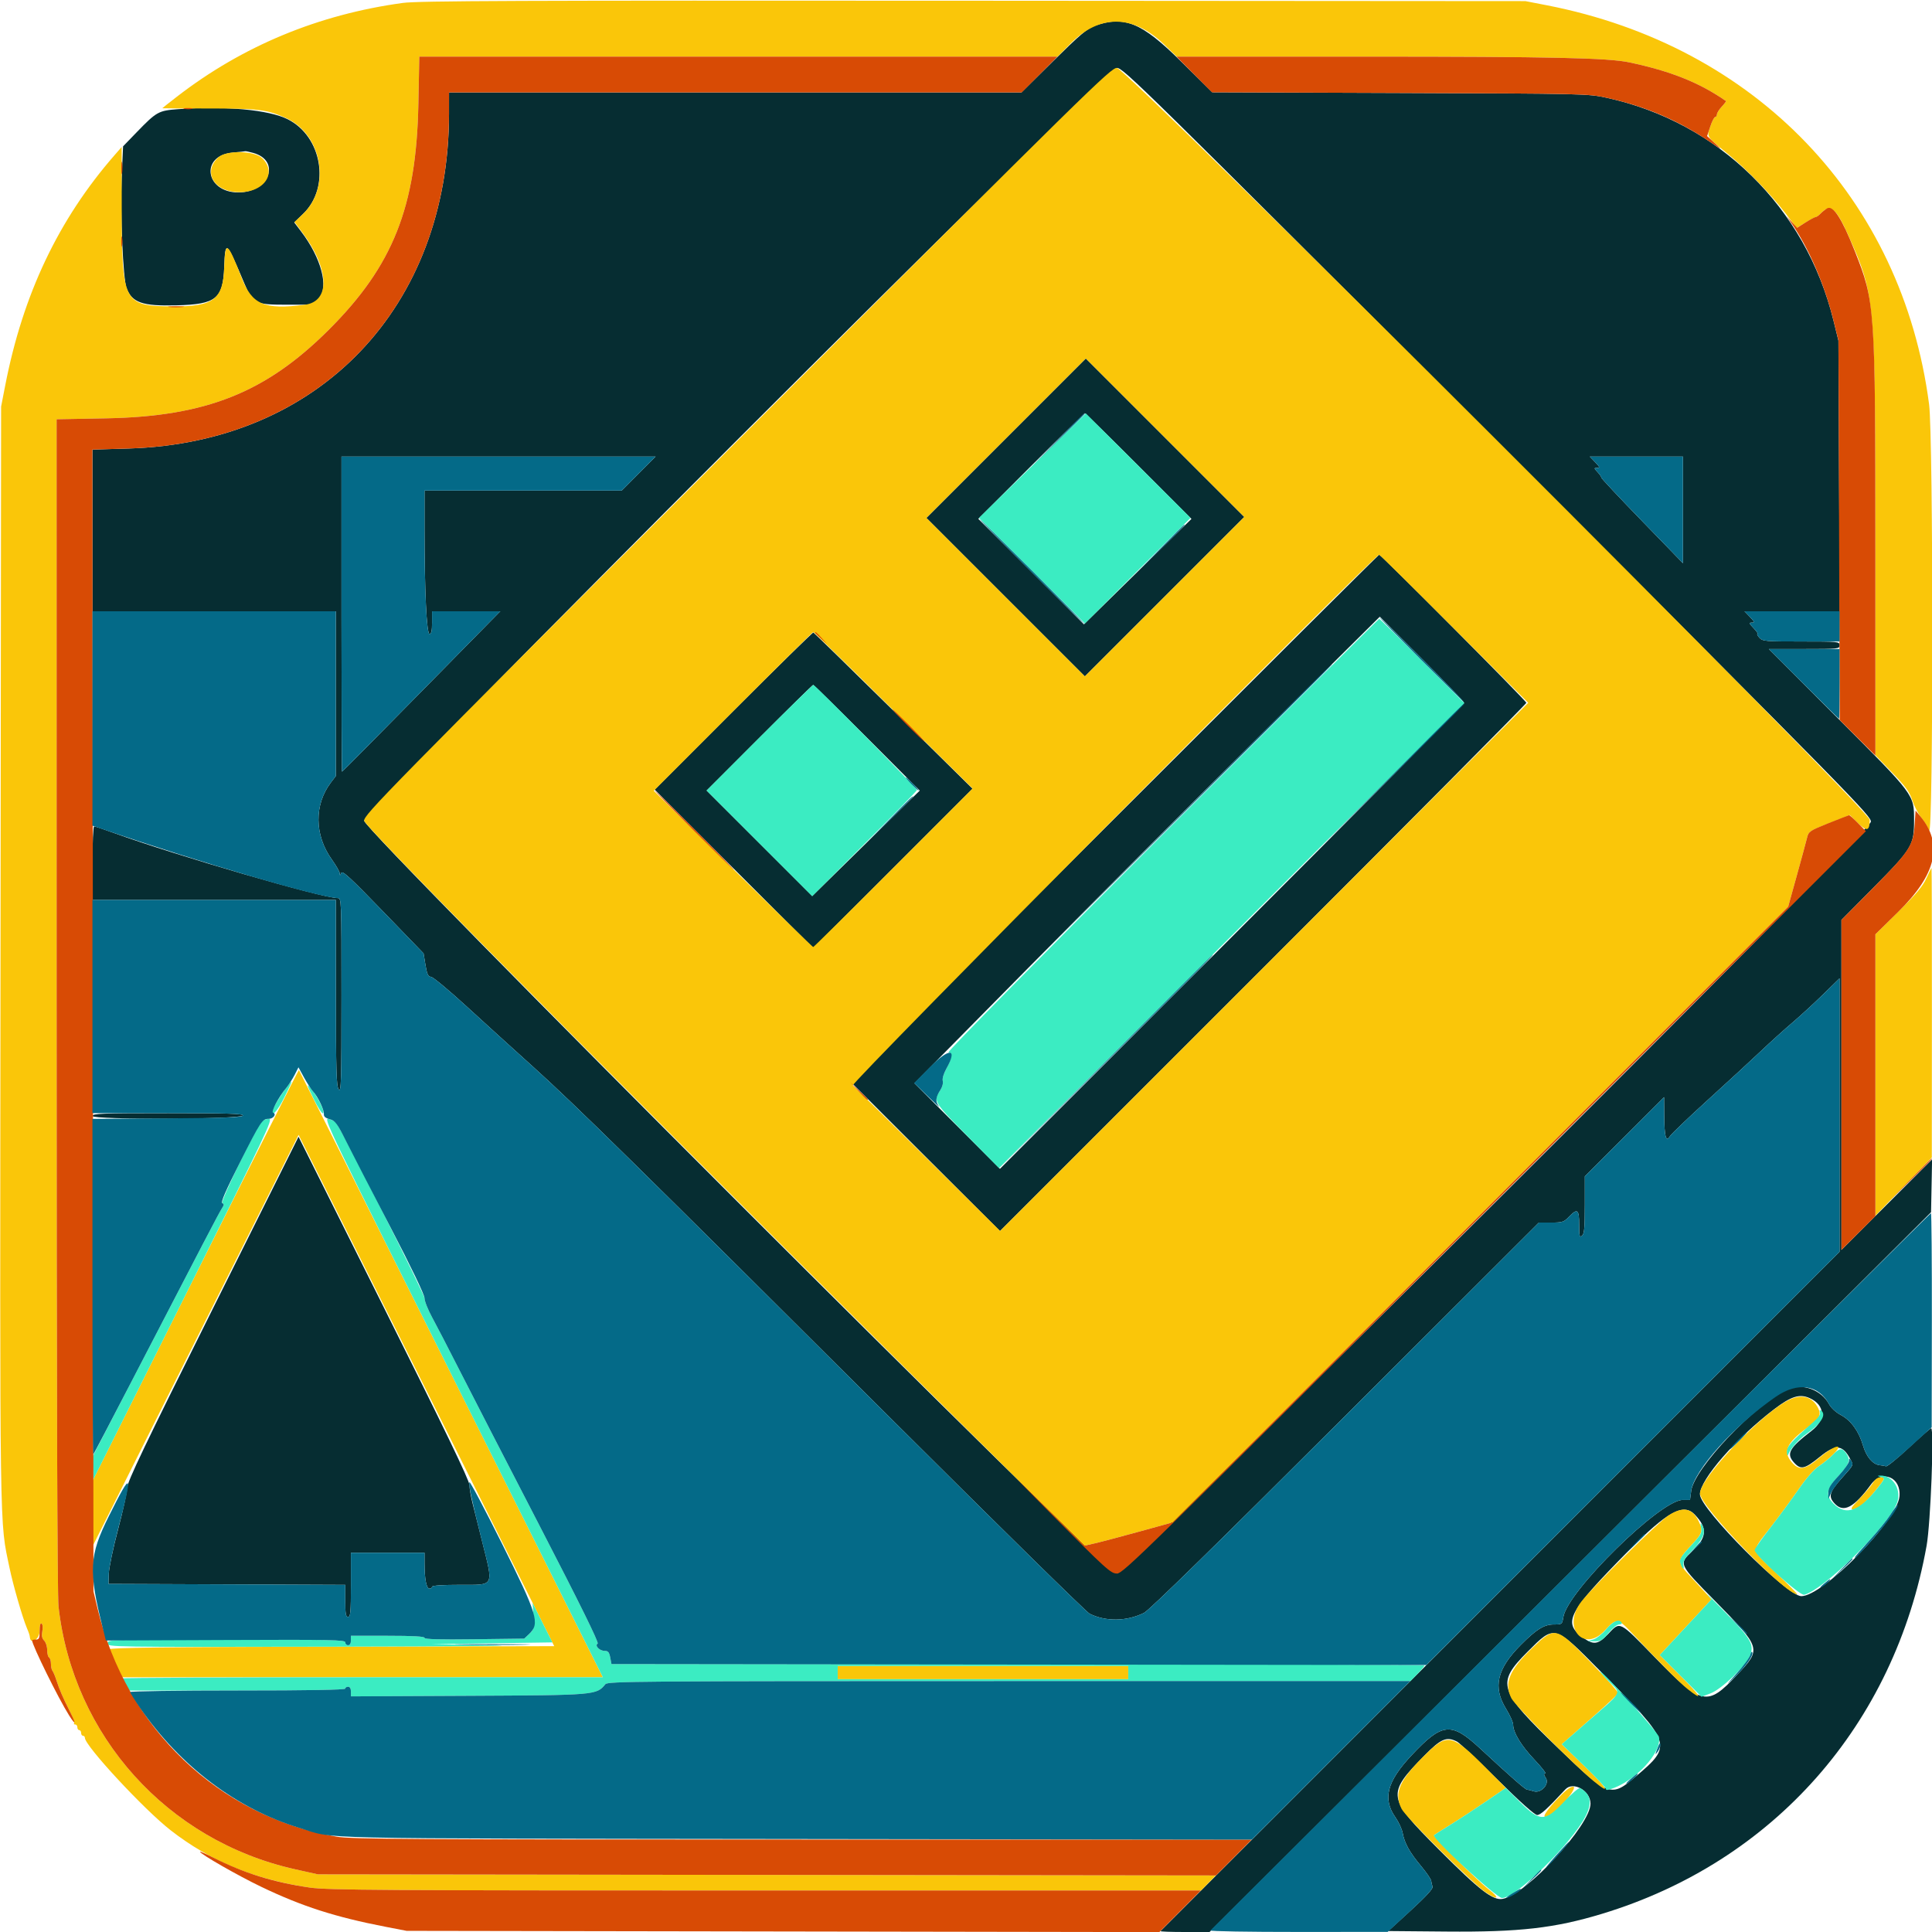
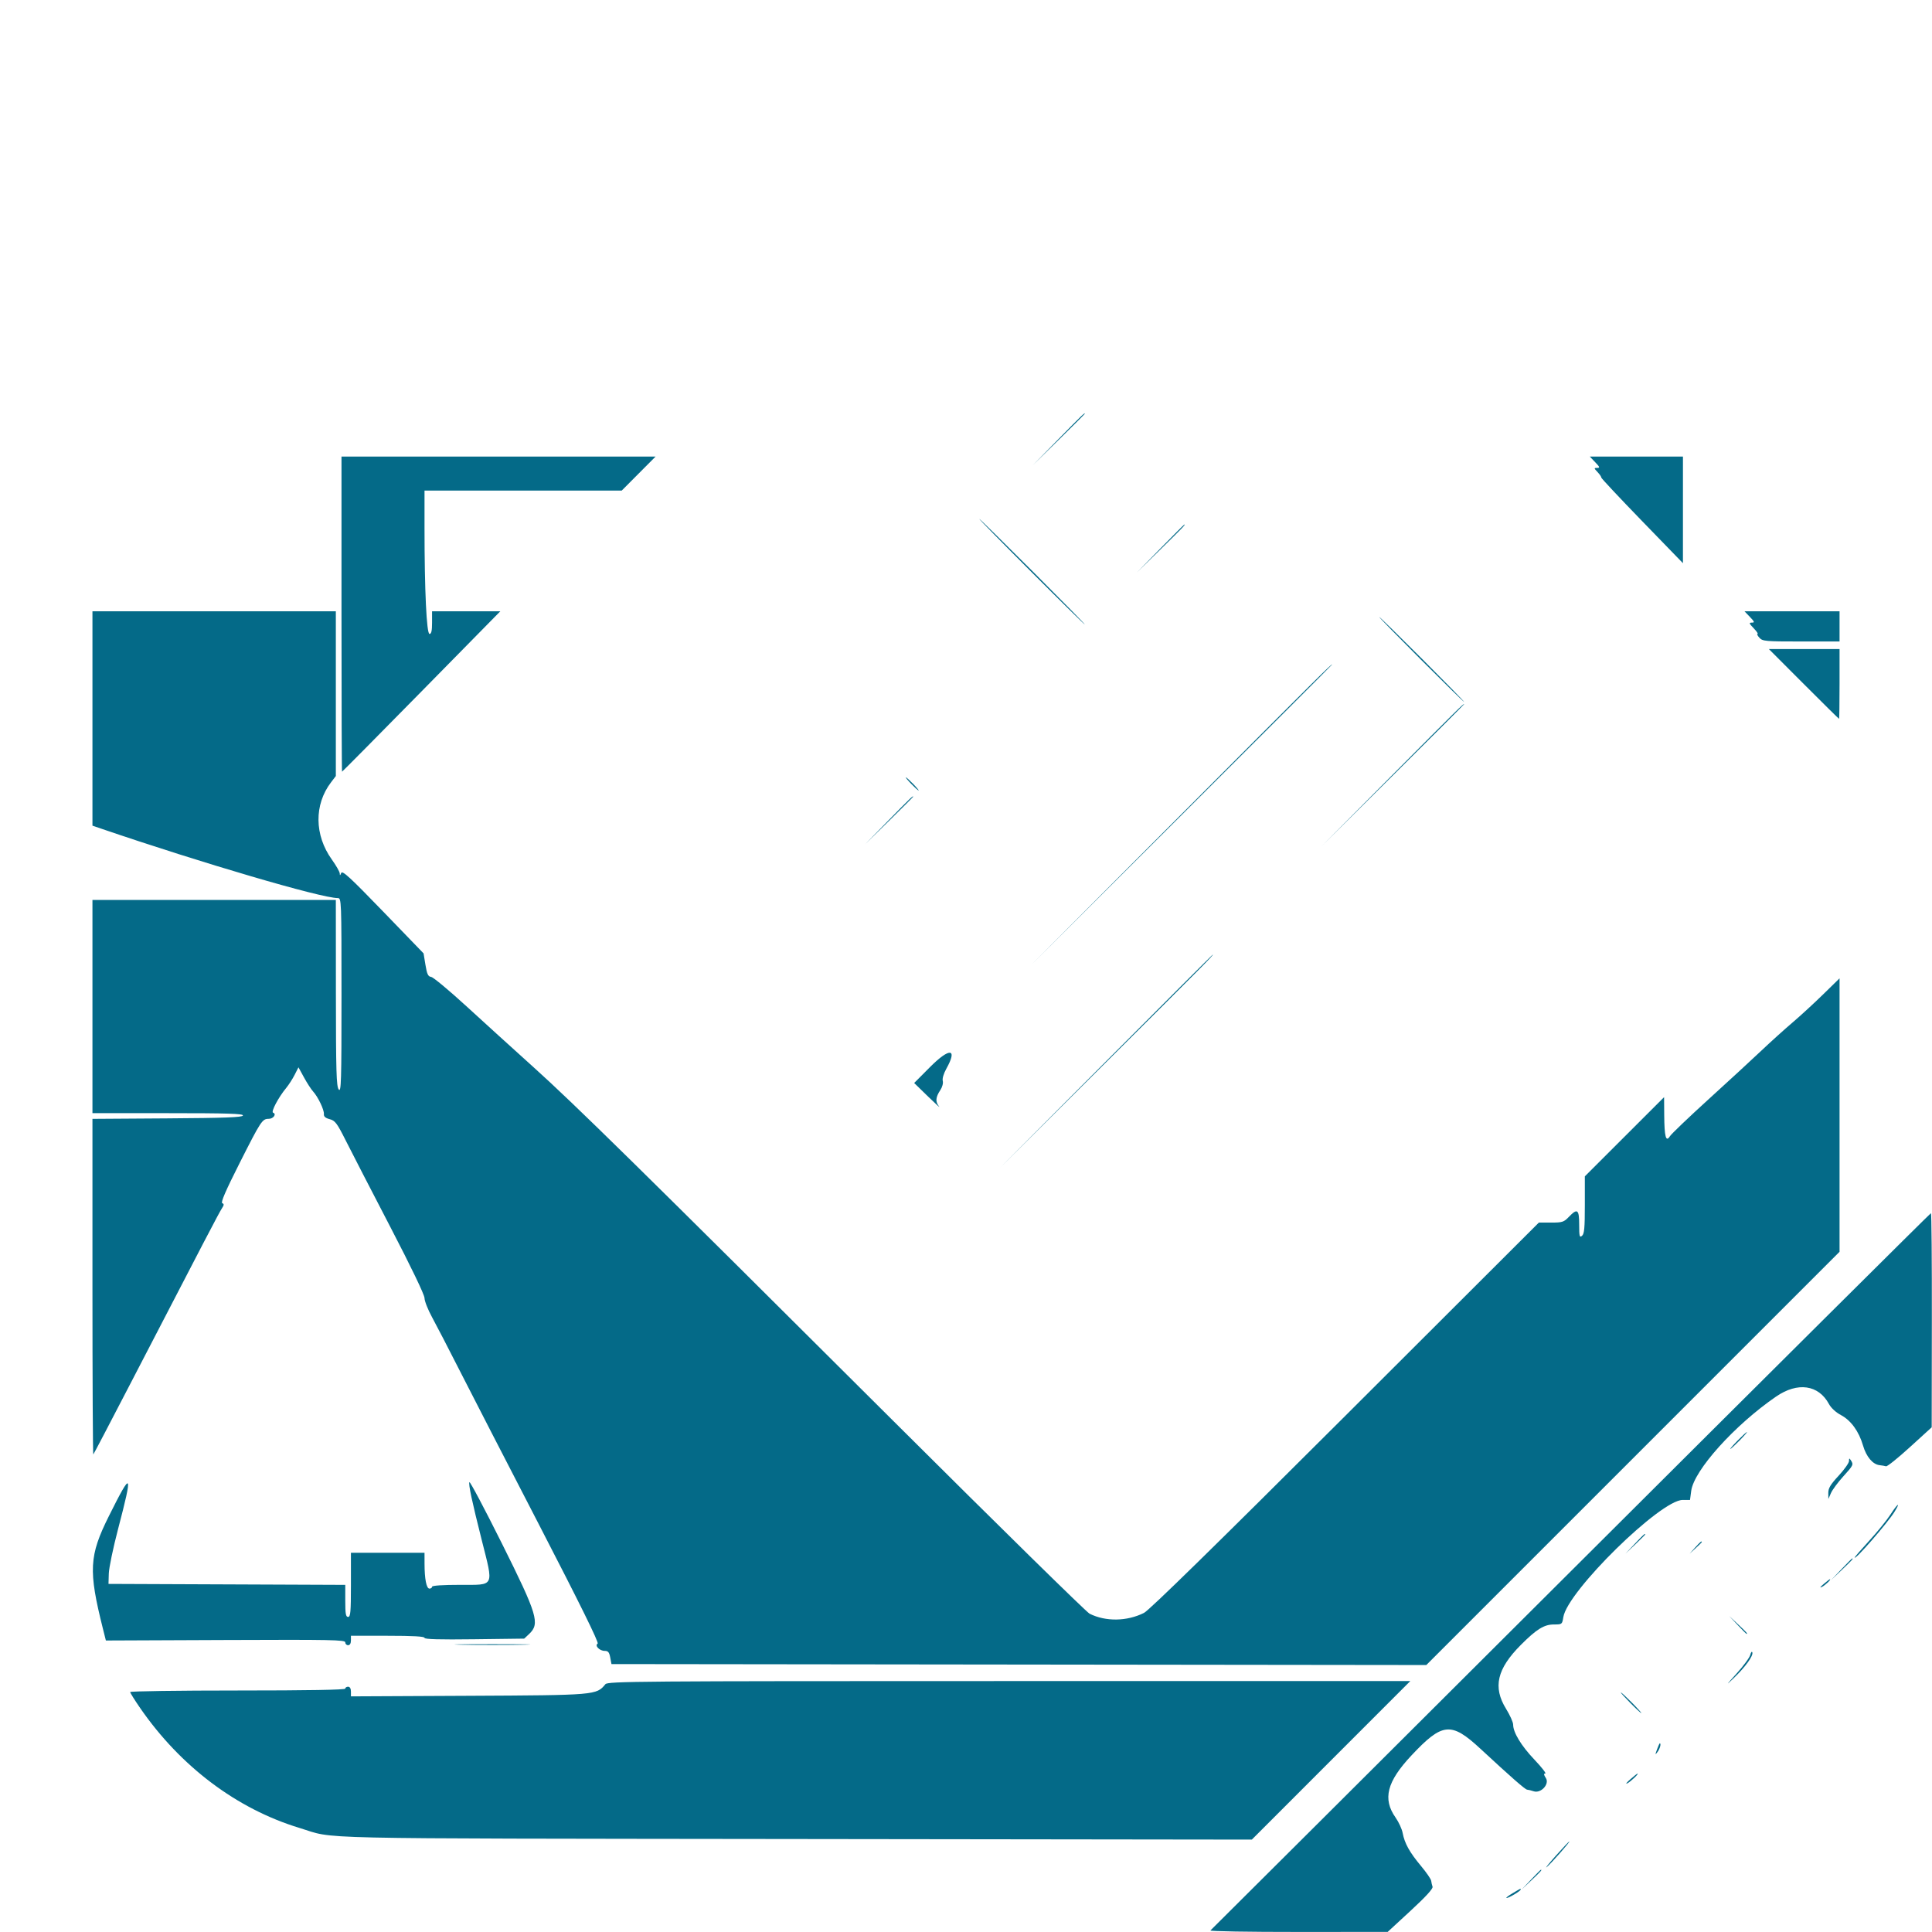
<svg xmlns="http://www.w3.org/2000/svg" id="svg" version="1.1" width="400" height="400" viewBox="0, 0, 400,400">
  <g id="svgg">
-     <path id="path0" d="M226.563 5.362 C 225.174 5.847,223.405 7.357,218.141 12.558 L 211.477 19.141 152.223 19.141 L 92.969 19.141 92.965 23.535 C 92.935 63.596,66.076 91.677,26.660 92.858 L 19.141 93.083 19.141 109.823 L 19.141 126.563 44.336 126.563 L 69.531 126.563 69.531 143.615 L 69.531 160.668 68.537 161.972 C 65.015 166.590,65.079 172.897,68.700 177.953 C 69.587 179.192,70.325 180.484,70.340 180.825 C 70.362 181.322,70.423 181.305,70.646 180.739 C 70.873 180.163,72.483 181.645,79.310 188.709 L 87.695 197.387 88.086 199.768 C 88.404 201.707,88.624 202.170,89.271 202.262 C 89.709 202.325,92.983 205.049,96.548 208.317 C 100.113 211.584,106.347 217.246,110.402 220.897 C 119.017 228.657,132.164 241.583,185.352 294.588 C 206.836 315.998,224.941 333.779,225.586 334.100 C 228.938 335.770,233.310 335.704,236.860 333.929 C 237.939 333.389,251.792 319.827,278.540 293.123 L 318.604 253.125 321.143 253.125 C 323.454 253.125,323.783 253.020,324.805 251.953 C 326.582 250.098,326.953 250.376,326.953 253.563 C 326.953 255.992,327.028 256.284,327.539 255.859 C 328.013 255.466,328.125 254.240,328.125 249.460 L 328.125 243.548 336.328 235.352 L 344.531 227.155 344.559 230.863 C 344.592 235.371,344.914 236.565,345.739 235.244 C 346.040 234.763,349.621 231.338,353.697 227.633 C 357.773 223.929,362.696 219.395,364.636 217.558 C 366.577 215.721,369.482 213.097,371.094 211.726 C 372.705 210.355,375.562 207.731,377.441 205.895 L 380.859 202.555 380.859 230.860 L 380.859 259.165 310.645 329.404 C 272.026 368.035,240.356 399.723,240.267 399.821 C 240.177 399.920,242.427 400.000,245.266 400.000 L 250.428 400.000 325.116 325.488 L 399.805 250.977 399.911 245.508 L 400.017 240.039 390.634 249.411 L 381.250 258.783 381.250 224.620 L 381.250 190.458 387.846 183.803 C 395.849 175.728,396.287 175.008,396.287 169.922 C 396.287 164.459,396.520 164.771,380.338 148.535 L 366.225 134.375 373.542 134.375 C 380.599 134.375,380.859 134.347,380.859 133.594 C 380.859 132.838,380.599 132.813,372.912 132.812 C 365.461 132.812,364.921 132.764,364.258 132.031 C 363.869 131.602,363.699 131.250,363.880 131.250 C 364.061 131.250,363.703 130.723,363.086 130.078 C 362.121 129.071,362.066 128.906,362.695 128.906 C 363.324 128.906,363.269 128.741,362.305 127.734 L 361.182 126.563 371.040 126.563 L 380.898 126.562 380.759 98.535 L 380.621 70.508 379.605 66.381 C 373.830 42.921,355.888 25.308,332.595 20.234 C 328.784 19.404,327.978 19.385,289.851 19.248 L 250.992 19.108 244.539 12.737 C 236.308 4.610,232.820 3.180,226.563 5.362 M310.113 91.559 C 384.145 165.594,387.594 169.106,387.337 170.172 C 386.811 172.358,232.914 325.781,231.248 325.781 C 229.123 325.781,75.391 172.048,75.391 169.923 C 75.391 167.794,229.122 14.063,231.251 14.063 C 232.551 14.063,236.533 17.976,310.113 91.559 M36.913 22.599 C 32.819 22.893,32.433 23.108,28.268 27.412 L 25.482 30.292 25.193 36.836 C 24.878 43.982,25.476 57.739,26.184 59.606 C 27.344 62.668,29.446 63.399,36.555 63.216 C 44.763 63.004,46.177 61.864,46.422 55.257 C 46.632 49.574,46.813 49.724,50.621 58.748 C 52.356 62.860,52.816 63.086,59.438 63.086 L 64.909 63.086 66.048 61.810 C 68.130 59.479,66.493 53.365,62.323 47.902 L 60.918 46.062 62.813 44.216 C 68.443 38.733,66.693 28.250,59.553 24.684 C 55.632 22.725,46.662 21.899,36.913 22.599 M52.424 31.656 C 58.230 33.269,55.743 39.846,49.329 39.842 C 42.492 39.838,41.368 32.244,48.109 31.604 C 49.471 31.475,50.674 31.343,50.781 31.312 C 50.889 31.280,51.628 31.435,52.424 31.656 M208.300 90.724 L 191.797 107.230 208.204 123.633 L 224.611 140.037 241.113 123.534 L 257.616 107.031 241.209 90.624 L 224.802 74.218 208.300 90.724 M235.745 96.489 L 246.680 107.431 235.547 118.350 L 224.414 129.269 213.478 118.346 L 202.543 107.424 213.476 96.485 C 219.489 90.469,224.499 85.547,224.609 85.547 C 224.720 85.547,229.731 90.471,235.745 96.489 M132.227 98.047 L 128.727 101.563 108.309 101.563 L 87.891 101.563 87.891 109.312 C 87.891 122.220,88.318 131.250,88.929 131.250 C 89.309 131.250,89.453 130.607,89.453 128.906 L 89.453 126.563 96.517 126.563 L 103.580 126.563 87.257 143.164 C 78.278 152.295,70.881 159.766,70.818 159.766 C 70.755 159.766,70.703 145.088,70.703 127.148 L 70.703 94.531 103.215 94.531 L 135.726 94.531 132.227 98.047 M348.436 105.566 L 348.435 116.602 339.940 107.843 C 335.268 103.026,331.479 98.983,331.519 98.859 C 331.560 98.734,331.222 98.237,330.768 97.754 C 329.996 96.932,329.989 96.875,330.669 96.875 C 331.290 96.875,331.233 96.704,330.273 95.703 L 329.151 94.531 338.794 94.531 L 348.438 94.531 348.436 105.566 M230.761 169.435 L 176.171 224.026 191.602 239.453 L 207.033 254.880 261.524 200.390 C 291.494 170.420,316.016 145.723,316.016 145.506 C 316.016 145.122,285.927 114.844,285.544 114.844 C 285.438 114.844,260.785 139.410,230.761 169.435 M303.125 145.505 C 303.125 145.722,281.504 167.520,255.078 193.945 L 207.032 241.991 198.172 233.131 L 189.312 224.271 212.918 200.366 C 225.901 187.218,247.583 165.484,261.100 152.068 L 285.676 127.675 294.401 136.393 C 299.199 141.188,303.125 145.288,303.125 145.505 M151.854 147.169 L 135.547 163.480 151.954 179.883 L 168.361 196.287 184.857 179.790 L 201.354 163.293 184.997 147.174 C 176.001 138.308,168.533 131.011,168.401 130.957 C 168.269 130.903,160.823 138.198,151.854 147.169 M179.495 152.739 L 190.430 163.681 179.297 174.600 L 168.164 185.519 157.228 174.596 L 146.293 163.674 157.226 152.735 C 163.239 146.719,168.249 141.797,168.359 141.797 C 168.470 141.797,173.481 146.721,179.495 152.739 M19.141 178.711 L 19.141 186.328 44.336 186.328 L 69.531 186.328 69.544 205.566 C 69.554 221.864,69.644 224.921,70.130 225.563 C 70.636 226.233,70.703 223.967,70.703 206.129 C 70.703 186.290,70.690 185.938,69.932 185.938 C 66.752 185.938,36.495 177.142,23.684 172.493 C 21.564 171.723,19.674 171.094,19.485 171.094 C 19.295 171.094,19.141 174.521,19.141 178.711 M19.141 231.059 C 19.141 231.863,50.025 231.761,50.293 230.957 C 50.421 230.572,47.151 230.469,34.798 230.469 C 21.088 230.469,19.141 230.542,19.141 231.059 M44.087 270.898 C 29.917 299.324,26.362 306.758,26.341 308.008 C 26.327 308.867,25.478 312.734,24.455 316.602 C 23.431 320.469,22.564 324.600,22.527 325.781 L 22.461 327.930 46.973 328.030 L 71.484 328.131 71.484 331.448 C 71.484 334.137,71.595 334.766,72.070 334.766 C 72.568 334.766,72.656 333.767,72.656 328.125 L 72.656 321.484 80.273 321.484 L 87.891 321.484 87.895 323.730 C 87.901 326.942,88.289 328.906,88.918 328.906 C 89.212 328.906,89.453 328.730,89.453 328.516 C 89.453 328.273,91.667 328.125,95.313 328.125 C 102.481 328.125,102.211 328.684,99.765 318.917 C 99.015 315.925,98.140 312.428,97.819 311.147 C 97.498 309.865,97.214 308.195,97.188 307.436 C 97.155 306.456,92.005 295.777,79.474 270.703 L 61.807 235.352 44.087 270.898 M370.117 287.630 C 363.415 290.678,350.768 304.001,350.149 308.664 L 349.899 310.547 348.379 310.547 C 343.784 310.547,324.529 329.447,323.673 334.797 C 323.432 336.306,323.404 336.328,321.730 336.328 C 319.698 336.328,318.132 337.295,314.878 340.560 C 309.922 345.530,309.048 349.313,311.816 353.799 C 312.622 355.104,313.281 356.574,313.281 357.064 C 313.281 358.692,314.950 361.438,317.698 364.330 C 319.190 365.902,320.193 367.188,319.927 367.188 C 319.574 367.188,319.608 367.441,320.048 368.114 C 320.874 369.373,319.033 371.372,317.517 370.862 C 317.014 370.693,316.411 370.544,316.178 370.531 C 315.778 370.509,312.895 367.984,306.504 362.060 C 300.443 356.441,298.630 356.617,292.228 363.443 C 287.127 368.881,286.217 372.448,288.942 376.314 C 289.591 377.235,290.250 378.670,290.406 379.503 C 290.809 381.650,291.831 383.489,294.192 386.316 C 295.322 387.667,296.277 389.058,296.315 389.406 C 296.353 389.754,296.479 390.303,296.596 390.625 C 296.738 391.016,295.249 392.639,292.117 395.508 L 287.425 399.805 299.474 399.909 C 314.556 400.039,321.873 399.206,331.641 396.246 C 367.209 385.467,392.234 357.099,398.883 320.022 C 399.714 315.387,400.474 295.703,399.822 295.703 C 399.672 295.703,397.615 297.505,395.250 299.707 C 392.886 301.909,390.746 303.651,390.495 303.578 C 390.244 303.505,389.642 303.402,389.156 303.349 C 387.736 303.195,386.397 301.609,385.720 299.282 C 384.866 296.342,383.219 294.074,381.135 292.969 C 380.103 292.421,379.106 291.504,378.676 290.705 C 377.076 287.734,373.060 286.291,370.117 287.630 M374.696 289.475 C 377.889 290.930,378.053 293.940,375.063 296.241 C 370.427 299.808,369.785 300.960,371.418 302.787 C 372.829 304.367,373.612 304.191,376.834 301.575 C 380.085 298.933,381.538 299.082,383.154 302.220 C 383.757 303.390,383.842 303.208,381.438 305.902 C 378.704 308.966,378.458 309.841,379.907 311.354 C 381.728 313.255,383.864 312.109,387.348 307.363 C 389.687 304.176,393.649 305.835,393.264 309.840 C 392.779 314.884,377.429 330.469,372.945 330.469 C 369.970 330.469,351.953 312.393,351.953 309.408 C 351.953 306.320,359.459 297.723,367.441 291.669 C 370.877 289.064,372.630 288.533,374.696 289.475 M350.882 313.574 C 353.559 316.372,353.431 318.292,350.377 321.153 C 347.528 323.823,347.500 323.760,355.017 331.400 C 364.720 341.261,364.746 341.350,359.604 346.812 C 353.437 353.363,352.364 353.132,342.635 343.155 C 335.126 335.454,335.480 335.630,332.941 338.311 C 330.798 340.575,329.858 340.663,327.450 338.826 C 323.565 335.863,324.818 333.574,337.161 321.083 C 345.198 312.949,348.536 311.123,350.882 313.574 M331.533 346.191 C 346.237 361.054,346.315 361.286,338.732 367.758 C 333.530 372.199,333.113 372.049,322.588 361.922 C 310.166 349.971,309.710 348.536,316.257 341.990 C 321.939 336.308,321.685 336.238,331.533 346.191 M301.686 360.595 C 302.155 360.837,305.897 364.352,310.002 368.408 C 314.761 373.109,317.753 375.781,318.259 375.781 C 318.953 375.781,320.309 374.547,324.086 370.475 C 325.716 368.719,329.297 370.750,329.297 373.431 C 329.297 377.867,316.072 392.212,311.128 393.139 C 309.094 393.521,306.352 391.402,297.864 382.889 C 287.146 372.140,287.045 371.484,294.881 363.495 C 298.354 359.954,299.495 359.468,301.686 360.595 " stroke="none" fill="#062d32" fill-rule="evenodd" />
-     <path id="path1" d="M83.398 0.607 C 65.936 2.988,50.203 9.518,36.621 20.022 C 34.956 21.310,33.594 22.386,33.594 22.413 C 33.594 22.441,37.944 22.463,43.262 22.462 C 53.478 22.461,55.304 22.686,59.180 24.425 C 66.731 27.815,68.638 38.738,62.663 44.368 L 60.970 45.963 62.490 47.985 C 68.220 55.612,68.487 62.428,63.082 63.103 C 54.663 64.155,52.193 63.083,49.992 57.422 C 47.084 49.941,46.605 49.649,46.422 55.246 C 46.201 62.010,44.241 63.505,35.687 63.434 C 25.500 63.350,25.215 62.780,25.203 42.460 L 25.195 30.429 23.730 32.109 C 12.107 45.435,4.754 60.917,1.084 79.789 L 0.230 84.180 0.108 197.852 C -0.023 320.747,-0.115 314.549,1.972 324.609 C 2.707 328.150,4.623 334.800,5.553 337.036 C 6.037 338.200,6.130 338.490,6.201 339.063 C 6.393 340.594,8.203 339.337,8.203 337.672 C 8.203 336.549,8.352 335.983,8.606 336.140 C 8.838 336.284,8.903 336.949,8.760 337.713 C 8.582 338.663,8.689 339.213,9.139 339.663 C 9.483 340.008,9.766 340.882,9.766 341.606 C 9.766 342.330,9.941 343.031,10.156 343.164 C 10.371 343.297,10.547 343.887,10.547 344.476 C 10.547 345.065,10.687 345.714,10.858 345.918 C 11.029 346.122,11.395 346.992,11.671 347.852 C 12.300 349.806,13.047 351.537,14.475 354.346 C 15.089 355.555,15.482 356.654,15.348 356.788 C 15.214 356.922,15.309 357.031,15.560 357.031 C 15.811 357.031,16.016 357.295,16.016 357.617 C 16.016 357.939,16.191 358.203,16.406 358.203 C 16.621 358.203,16.797 358.467,16.797 358.789 C 16.797 359.111,16.973 359.375,17.188 359.375 C 17.402 359.375,17.578 359.569,17.578 359.807 C 17.578 361.453,29.859 374.684,35.352 378.956 C 43.589 385.362,52.741 389.130,64.113 390.798 C 67.778 391.335,78.826 391.406,158.467 391.406 L 248.670 391.406 250.188 389.851 L 251.707 388.295 158.764 388.181 L 65.820 388.067 61.077 387.008 C 34.653 381.108,15.105 359.392,12.117 332.617 C 11.863 330.339,11.724 286.451,11.722 207.952 L 11.719 86.803 21.973 86.612 C 42.594 86.228,54.970 81.320,67.989 68.359 C 81.348 55.062,86.197 42.885,86.618 21.582 L 86.812 11.719 152.889 11.719 L 218.966 11.719 221.661 9.003 C 227.713 2.905,234.573 2.988,241.047 9.237 L 243.617 11.719 283.234 11.720 C 320.982 11.721,332.939 11.984,337.305 12.908 C 345.931 14.733,351.856 17.103,357.346 20.924 C 357.411 20.969,357.016 21.491,356.467 22.084 C 355.918 22.676,355.469 23.399,355.469 23.690 C 355.469 23.981,355.307 24.219,355.110 24.219 C 354.912 24.219,354.460 25.092,354.106 26.159 C 353.349 28.437,353.109 28.073,358.008 32.102 C 361.839 35.253,366.630 40.214,369.691 44.200 L 371.987 47.189 373.830 46.056 C 374.843 45.432,375.808 44.922,375.974 44.922 C 376.140 44.922,376.562 44.614,376.911 44.238 C 378.925 42.073,380.150 43.031,382.694 48.759 C 388.240 61.252,388.264 61.530,388.274 113.634 L 388.281 156.369 391.740 159.944 C 394.524 162.822,395.335 163.935,395.898 165.647 C 396.282 166.816,397.100 168.416,397.715 169.201 C 398.331 169.986,399.090 171.216,399.402 171.935 C 400.283 173.965,400.280 90.463,399.398 83.711 C 393.835 41.113,363.550 9.512,320.211 1.084 L 315.820 0.230 201.563 0.152 C 106.928 0.087,86.634 0.166,83.398 0.607 M152.636 91.309 C 79.328 164.618,75.391 168.625,75.391 169.923 C 75.391 171.207,144.578 240.926,214.896 310.500 L 224.519 320.021 226.615 319.548 C 227.768 319.288,231.887 318.199,235.768 317.129 L 242.825 315.184 306.526 251.440 L 370.228 187.695 372.017 181.250 C 373.001 177.705,373.954 174.191,374.134 173.442 C 374.447 172.140,374.650 172.005,378.715 170.410 L 382.968 168.740 384.663 170.404 C 386.521 172.227,387.091 172.068,387.103 169.725 C 387.113 167.776,233.209 14.063,231.247 14.063 C 229.952 14.063,225.901 18.043,152.636 91.309 M45.190 32.584 C 42.032 35.511,44.105 39.460,48.962 39.769 C 54.411 40.116,57.560 36.015,54.327 32.782 C 52.714 31.169,46.854 31.042,45.190 32.584 M241.113 123.534 L 224.611 140.037 208.204 123.633 L 191.797 107.230 208.300 90.724 L 224.802 74.218 241.209 90.624 L 257.616 107.031 241.113 123.534 M301.075 130.177 L 316.405 145.510 261.732 200.182 L 207.060 254.853 192.104 240.047 C 183.878 231.904,176.888 225.008,176.570 224.723 C 176.065 224.271,284.595 114.844,285.548 114.844 C 285.657 114.844,292.644 121.744,301.075 130.177 M184.976 147.059 L 201.367 163.259 184.963 179.677 C 175.940 188.706,168.469 196.087,168.361 196.078 C 168.253 196.070,160.781 188.786,151.758 179.892 L 135.352 163.722 151.756 147.291 C 160.779 138.253,168.256 130.859,168.373 130.859 C 168.489 130.859,175.961 138.149,184.976 147.059 M398.828 181.858 C 398.091 183.481,396.679 185.162,393.066 188.720 L 388.281 193.432 388.281 222.563 L 388.281 251.694 394.121 245.671 L 399.961 239.648 399.980 209.668 C 399.991 193.179,399.956 179.692,399.902 179.698 C 399.849 179.704,399.365 180.676,398.828 181.858 M40.452 264.019 L 19.141 306.639 19.162 313.378 L 19.184 320.117 40.500 277.540 L 61.816 234.962 88.282 287.891 L 114.747 340.820 68.701 340.920 C 33.948 340.994,22.656 341.131,22.656 341.474 C 22.656 341.725,23.210 343.130,23.886 344.598 L 25.116 347.266 74.968 347.266 L 124.819 347.266 93.420 284.473 C 76.150 249.937,61.962 221.616,61.891 221.539 C 61.820 221.461,52.173 240.577,40.452 264.019 M370.508 289.772 C 364.984 292.352,351.972 305.981,351.957 309.201 C 351.945 311.808,369.564 330.078,372.090 330.078 C 372.239 330.078,370.317 328.127,367.821 325.743 C 362.420 320.586,362.541 321.419,366.460 316.387 C 368.208 314.142,370.834 310.578,372.295 308.468 C 373.996 306.011,375.557 304.229,376.635 303.513 C 377.562 302.898,378.926 301.768,379.666 301.002 C 381.947 298.643,379.741 299.213,376.741 301.758 C 373.703 304.335,372.474 304.535,370.933 302.704 C 369.105 300.532,369.902 298.748,374.076 295.664 C 376.729 293.704,377.157 292.934,376.405 291.479 C 375.219 289.186,373.085 288.568,370.508 289.772 M387.803 306.955 C 387.447 307.557,386.194 309.051,385.018 310.275 C 383.219 312.147,383.014 312.498,383.725 312.489 C 384.691 312.475,386.286 311.120,388.318 308.587 C 390.349 306.055,390.424 305.859,389.365 305.859 C 388.776 305.859,388.219 306.250,387.803 306.955 M345.477 313.734 C 343.344 315.103,329.984 328.303,327.416 331.578 C 323.274 336.862,327.885 342.409,332.338 337.500 C 334.577 335.032,335.002 335.054,337.557 337.771 C 343.982 344.602,347.669 348.320,349.351 349.663 C 352.827 352.437,352.177 351.214,347.890 346.914 L 343.645 342.656 348.992 336.898 L 354.338 331.141 353.251 329.926 C 352.653 329.258,351.256 327.744,350.146 326.563 C 347.184 323.408,347.177 323.152,349.978 320.141 C 352.540 317.387,352.667 317.009,351.707 314.987 C 350.392 312.215,348.451 311.825,345.477 313.734 M317.201 341.246 C 312.485 345.752,311.340 348.523,312.917 351.614 C 313.697 353.144,325.794 365.335,329.876 368.706 C 333.788 371.936,332.758 370.191,328.116 365.723 L 323.347 361.133 329.124 356.055 C 332.301 353.262,334.960 350.796,335.033 350.574 C 335.105 350.353,332.570 347.492,329.398 344.216 C 322.085 336.661,322.017 336.644,317.201 341.246 M173.438 346.289 L 173.438 347.656 203.516 347.656 L 233.594 347.656 233.594 346.289 L 233.594 344.922 203.516 344.922 L 173.438 344.922 173.438 346.289 M295.609 362.793 C 289.766 368.389,288.480 371.175,290.194 374.527 C 291.063 376.227,304.806 389.873,307.533 391.743 C 310.182 393.560,310.666 393.068,308.151 391.116 C 305.786 389.281,296.623 380.190,296.894 379.947 C 296.991 379.860,298.564 378.863,300.391 377.731 C 302.217 376.599,305.521 374.434,307.733 372.920 L 311.756 370.167 307.538 365.915 C 300.825 359.147,299.718 358.857,295.609 362.793 M322.017 372.888 C 319.356 375.758,318.979 377.064,321.238 375.583 C 323.364 374.190,326.727 369.922,325.698 369.922 C 325.040 369.922,323.959 370.793,322.017 372.888 " stroke="none" fill="#fac609" fill-rule="evenodd" />
-     <path id="path2" d="M213.745 96.409 L 202.685 107.227 213.648 118.162 L 224.611 129.098 235.549 118.161 L 246.486 107.223 235.645 96.408 L 224.805 85.592 213.745 96.409 M240.624 172.894 C 215.424 198.118,196.112 217.743,196.387 217.848 C 197.140 218.135,196.969 219.408,195.926 221.276 C 195.367 222.277,195.064 223.312,195.190 223.792 C 195.311 224.254,195.093 225.074,194.688 225.683 C 193.179 227.953,193.254 228.081,200.277 235.200 L 206.836 241.848 255.013 193.713 L 303.189 145.578 294.469 136.852 C 289.673 132.052,285.659 128.125,285.549 128.125 C 285.440 128.125,265.224 148.271,240.624 172.894 M157.227 152.734 L 146.294 163.672 157.227 174.609 L 168.159 185.547 179.001 174.710 C 184.965 168.749,189.844 163.731,189.844 163.559 C 189.844 163.198,168.750 141.797,168.394 141.797 C 168.265 141.797,163.239 146.719,157.227 152.734 M59.351 225.086 C 58.176 226.637,56.266 229.779,56.257 230.176 C 56.229 231.398,57.524 229.912,58.894 227.148 C 60.704 223.500,60.767 223.216,59.351 225.086 M64.904 227.435 C 65.841 229.350,66.722 230.699,66.912 230.510 C 67.311 230.111,65.684 226.870,64.242 225.195 C 63.412 224.230,63.528 224.624,64.904 227.435 M95.820 289.288 L 124.821 347.266 75.106 347.266 C 47.762 347.266,25.391 347.370,25.391 347.498 C 25.391 347.626,25.692 348.242,26.061 348.866 L 26.731 350.000 49.108 350.000 C 63.765 350.000,71.484 349.865,71.484 349.609 C 71.484 349.395,71.748 349.219,72.070 349.219 C 72.438 349.219,72.656 349.590,72.656 350.217 L 72.656 351.215 96.973 351.096 C 123.400 350.966,123.472 350.960,125.341 348.696 C 125.838 348.095,131.974 348.047,208.953 348.047 L 292.029 348.047 293.475 346.566 C 294.271 345.751,294.922 344.960,294.922 344.808 C 294.922 344.656,257.049 344.531,210.760 344.531 L 126.598 344.531 126.341 343.164 C 126.138 342.079,125.902 341.797,125.200 341.797 C 124.121 341.797,123.065 340.706,123.740 340.289 C 124.039 340.104,120.024 331.962,111.670 315.807 C 104.785 302.494,97.322 287.998,95.086 283.594 C 92.850 279.189,90.316 274.297,89.456 272.722 C 88.595 271.147,87.891 269.368,87.891 268.770 C 87.891 267.941,71.692 235.746,69.649 232.513 C 69.477 232.241,68.770 231.859,68.078 231.665 C 66.846 231.318,67.435 232.541,95.820 289.288 M54.227 232.163 C 53.057 233.349,45.511 248.918,46.015 249.107 C 46.419 249.258,46.401 249.484,45.926 250.208 C 45.343 251.097,43.217 255.171,26.985 286.491 L 19.107 301.692 19.221 303.980 L 19.336 306.268 37.988 268.954 C 55.306 234.310,56.572 231.641,55.692 231.641 C 55.170 231.641,54.511 231.876,54.227 232.163 M376.810 292.379 C 376.971 292.799,376.511 293.475,375.400 294.450 C 370.801 298.488,369.922 299.485,369.953 300.628 C 369.970 301.271,370.081 301.505,370.209 301.172 C 370.669 299.975,372.449 297.958,373.993 296.884 C 377.093 294.729,378.262 292.801,376.958 291.995 C 376.734 291.857,376.672 292.018,376.810 292.379 M379.468 301.199 C 378.837 301.858,377.562 302.900,376.635 303.515 C 375.555 304.231,373.998 306.007,372.295 308.468 C 370.834 310.578,368.208 314.142,366.460 316.387 C 364.712 318.632,363.281 320.675,363.281 320.928 C 363.281 321.981,372.612 330.407,373.530 330.182 C 377.501 329.213,390.309 316.642,392.659 311.407 C 393.891 308.663,391.979 305.367,389.237 305.508 C 388.616 305.539,388.646 305.594,389.401 305.806 C 390.319 306.064,390.315 306.078,388.671 308.157 C 384.945 312.871,382.160 313.861,379.657 311.358 C 377.877 309.577,378.096 308.311,380.664 305.536 C 382.928 303.091,383.195 302.283,382.204 300.868 C 381.390 299.706,380.832 299.773,379.468 301.199 M352.191 316.274 C 352.403 317.382,352.182 317.772,350.020 320.096 C 348.082 322.179,347.663 322.853,347.874 323.549 C 348.259 324.827,348.761 325.217,348.542 324.069 C 348.389 323.272,348.780 322.629,350.543 320.781 C 352.777 318.439,353.265 317.038,352.338 315.625 C 352.063 315.206,352.022 315.390,352.191 316.274 M353.439 330.087 L 354.338 331.141 348.990 336.901 L 343.641 342.660 347.962 346.981 L 352.282 351.301 354.169 350.587 C 356.395 349.744,361.408 344.979,362.290 342.868 C 363.259 340.550,362.609 339.383,357.323 333.950 C 354.692 331.246,352.944 329.507,353.439 330.087 M110.440 334.588 C 110.604 337.136,110.551 337.365,109.574 338.281 L 108.532 339.258 98.211 339.389 C 90.967 339.481,87.891 339.394,87.891 339.096 C 87.891 338.805,85.493 338.672,80.273 338.672 L 72.656 338.672 72.656 339.648 C 72.656 340.256,72.435 340.625,72.070 340.625 C 71.748 340.625,71.484 340.361,71.484 340.039 C 71.484 339.524,68.490 339.453,46.875 339.453 C 22.526 339.453,22.266 339.461,22.266 340.234 C 22.266 341.012,22.496 341.015,68.652 340.926 C 94.165 340.877,109.238 340.743,102.148 340.628 L 89.258 340.419 101.811 340.229 L 114.363 340.039 112.313 335.955 L 110.264 331.870 110.440 334.588 M332.543 337.318 C 331.729 338.292,330.534 339.243,329.887 339.431 L 328.711 339.773 330.150 339.809 C 331.400 339.839,331.777 339.613,333.029 338.086 C 333.835 337.102,334.803 336.328,335.226 336.328 C 335.643 336.328,335.875 336.152,335.742 335.938 C 335.216 335.087,333.952 335.632,332.543 337.318 M233.594 346.289 L 233.594 347.656 203.516 347.656 L 173.438 347.656 173.438 346.289 L 173.438 344.922 203.516 344.922 L 233.594 344.922 233.594 346.289 M333.183 348.222 C 335.691 350.761,336.119 349.967,328.794 356.362 L 323.341 361.122 327.979 365.603 C 330.530 368.068,332.569 370.236,332.510 370.423 C 332.451 370.609,332.802 370.638,333.291 370.486 C 338.505 368.869,344.109 362.892,343.471 359.629 C 343.281 358.657,331.977 346.094,331.292 346.094 C 331.176 346.094,332.027 347.052,333.183 348.222 M323.782 373.065 C 319.829 377.230,318.853 377.223,314.596 372.995 L 311.752 370.170 307.732 372.921 C 305.520 374.435,302.217 376.599,300.391 377.731 C 298.564 378.863,296.991 379.860,296.894 379.947 C 296.298 380.480,309.830 392.974,310.993 392.964 C 313.888 392.938,325.456 381.604,328.276 376.029 C 329.712 373.191,329.371 371.456,327.128 370.202 C 326.903 370.075,325.397 371.364,323.782 373.065 " stroke="none" fill="#3becc2" fill-rule="evenodd" />
-     <path id="path3" d="M86.618 21.582 C 86.197 42.885,81.348 55.062,67.989 68.359 C 54.970 81.320,42.594 86.228,21.973 86.612 L 11.719 86.803 11.722 207.952 C 11.724 286.451,11.863 330.339,12.117 332.617 C 15.105 359.392,34.653 381.108,61.077 387.008 L 65.820 388.067 158.790 388.181 L 251.759 388.295 255.462 384.577 L 259.164 380.859 166.157 380.859 C 84.589 380.859,72.723 380.786,69.680 380.264 C 45.271 376.073,26.122 357.787,20.195 333.008 L 19.354 329.492 19.242 211.288 L 19.131 93.083 26.655 92.858 C 66.076 91.677,92.935 63.598,92.965 23.535 L 92.969 19.141 152.254 19.141 L 211.539 19.141 215.234 15.430 L 218.930 11.719 152.871 11.719 L 86.812 11.719 86.618 21.582 M247.250 15.414 L 250.930 19.109 289.820 19.248 C 327.981 19.385,328.784 19.403,332.595 20.234 C 340.423 21.939,347.413 24.896,353.711 29.167 C 356.597 31.124,356.706 31.167,355.136 29.730 L 353.437 28.173 354.094 26.196 C 354.455 25.108,354.912 24.219,355.110 24.219 C 355.307 24.219,355.469 23.981,355.469 23.690 C 355.469 23.399,355.918 22.676,356.467 22.084 C 357.016 21.491,357.411 20.969,357.346 20.924 C 351.856 17.103,345.931 14.733,337.305 12.908 C 332.939 11.984,320.980 11.721,283.211 11.720 L 243.570 11.719 247.250 15.414 M38.188 22.542 C 38.674 22.635,39.377 22.632,39.751 22.534 C 40.124 22.436,39.727 22.360,38.867 22.364 C 38.008 22.368,37.702 22.448,38.188 22.542 M25.117 34.766 C 25.117 35.947,25.190 36.431,25.280 35.840 C 25.369 35.249,25.369 34.282,25.280 33.691 C 25.190 33.101,25.117 33.584,25.117 34.766 M378.317 43.127 C 377.895 43.362,377.263 43.862,376.913 44.238 C 376.562 44.614,376.120 44.925,375.931 44.929 C 375.741 44.933,374.795 45.438,373.828 46.051 L 372.070 47.165 370.968 45.946 L 369.866 44.727 370.821 46.094 C 374.467 51.310,377.764 58.919,379.611 66.381 L 380.632 70.508 380.760 109.787 L 380.887 149.067 384.584 152.748 L 388.281 156.430 388.274 113.664 C 388.265 63.190,388.224 62.605,383.978 51.887 C 381.361 45.282,379.531 42.450,378.317 43.127 M25.106 50.000 C 25.106 50.967,25.183 51.362,25.276 50.879 C 25.369 50.396,25.369 49.604,25.276 49.121 C 25.183 48.638,25.106 49.033,25.106 50.000 M35.050 63.563 C 35.743 63.649,36.974 63.651,37.784 63.566 C 38.595 63.482,38.027 63.411,36.523 63.409 C 35.020 63.408,34.356 63.477,35.050 63.563 M168.750 130.982 C 168.750 131.049,169.321 131.620,170.020 132.251 L 171.289 133.398 170.142 132.129 C 169.072 130.946,168.750 130.680,168.750 130.982 M187.891 150.195 C 189.707 152.021,191.282 153.516,191.389 153.516 C 191.496 153.516,190.098 152.021,188.281 150.195 C 186.465 148.369,184.890 146.875,184.783 146.875 C 184.675 146.875,186.074 148.369,187.891 150.195 M143.555 171.875 C 148.063 176.387,151.839 180.078,151.946 180.078 C 152.054 180.078,148.453 176.387,143.945 171.875 C 139.437 167.363,135.661 163.672,135.554 163.672 C 135.446 163.672,139.047 167.363,143.555 171.875 M396.407 170.727 C 396.125 175.040,395.336 176.246,387.846 183.803 L 381.250 190.458 381.250 224.615 L 381.250 258.773 384.766 255.273 L 388.281 251.774 388.281 222.602 L 388.281 193.430 392.993 188.805 C 400.930 181.015,402.367 174.761,397.551 168.969 L 396.597 167.821 396.407 170.727 M378.540 170.444 C 374.666 171.994,374.446 172.144,374.134 173.440 C 373.954 174.191,373.001 177.705,372.017 181.250 L 370.228 187.695 306.526 251.440 L 242.825 315.184 235.768 317.129 C 231.887 318.199,227.768 319.288,226.615 319.548 L 224.519 320.021 214.896 310.499 C 208.396 304.067,209.265 305.001,217.576 313.379 C 229.053 324.949,229.970 325.781,231.245 325.781 C 232.543 325.781,236.534 321.860,309.464 248.934 L 386.315 172.086 384.678 170.418 C 383.777 169.501,382.945 168.764,382.829 168.781 C 382.712 168.799,380.782 169.547,378.540 170.444 M177.718 225.879 C 179.337 227.604,179.688 227.914,179.688 227.620 C 179.688 227.558,178.853 226.723,177.832 225.765 L 175.977 224.023 177.718 225.879 M395.501 244.238 L 391.211 248.633 395.605 244.343 C 399.687 240.358,400.177 239.844,399.896 239.844 C 399.838 239.844,397.861 241.821,395.501 244.238 M8.203 337.672 C 8.203 339.193,8.089 339.453,7.422 339.453 C 6.992 339.453,6.641 339.525,6.641 339.614 C 6.641 340.603,12.072 351.615,14.301 355.146 C 15.697 357.359,15.804 356.959,14.500 354.395 C 13.049 351.539,12.303 349.816,11.671 347.852 C 11.395 346.992,11.029 346.122,10.858 345.918 C 10.687 345.714,10.547 345.065,10.547 344.476 C 10.547 343.887,10.371 343.297,10.156 343.164 C 9.941 343.031,9.766 342.330,9.766 341.606 C 9.766 340.882,9.483 340.008,9.139 339.663 C 8.689 339.213,8.582 338.663,8.760 337.713 C 8.903 336.949,8.838 336.284,8.606 336.140 C 8.352 335.983,8.203 336.549,8.203 337.672 M41.406 383.375 C 41.406 383.830,49.235 388.316,54.102 390.650 C 62.526 394.690,69.387 396.897,79.789 398.913 L 84.180 399.764 162.109 399.891 L 240.039 400.017 244.329 395.712 L 248.619 391.406 158.442 391.406 C 78.823 391.406,67.778 391.335,64.113 390.798 C 56.508 389.683,50.556 387.826,44.043 384.536 C 42.593 383.803,41.406 383.281,41.406 383.375 " stroke="none" fill="#d84b05" fill-rule="evenodd" />
    <path id="path4" d="M219.135 90.918 L 213.867 96.289 219.238 91.021 C 222.192 88.124,224.609 85.707,224.609 85.650 C 224.609 85.370,224.029 85.929,219.135 90.918 M70.703 127.148 C 70.703 145.088,70.755 159.766,70.818 159.766 C 70.881 159.766,78.278 152.295,87.257 143.164 L 103.580 126.563 96.517 126.563 L 89.453 126.563 89.453 128.906 C 89.453 130.607,89.309 131.250,88.929 131.250 C 88.318 131.250,87.891 122.220,87.891 109.312 L 87.891 101.563 108.309 101.563 L 128.727 101.563 132.227 98.047 L 135.726 94.531 103.215 94.531 L 70.703 94.531 70.703 127.148 M330.273 95.703 C 331.233 96.704,331.290 96.875,330.669 96.875 C 329.989 96.875,329.996 96.932,330.768 97.754 C 331.222 98.237,331.560 98.734,331.519 98.859 C 331.479 98.983,335.268 103.026,339.940 107.843 L 348.435 116.602 348.436 105.566 L 348.438 94.531 338.794 94.531 L 329.151 94.531 330.273 95.703 M213.477 118.359 C 219.489 124.375,224.497 129.297,224.604 129.297 C 224.712 129.297,219.880 124.375,213.867 118.359 C 207.854 112.344,202.847 107.422,202.740 107.422 C 202.632 107.422,207.464 112.344,213.477 118.359 M240.229 113.574 L 235.352 118.555 240.332 113.678 C 244.958 109.148,245.490 108.594,245.209 108.594 C 245.152 108.594,242.911 110.835,240.229 113.574 M19.141 148.754 L 19.141 170.945 20.996 171.579 C 41.772 178.678,66.514 185.938,69.932 185.938 C 70.690 185.938,70.703 186.290,70.703 206.129 C 70.703 223.967,70.636 226.233,70.130 225.563 C 69.644 224.921,69.554 221.864,69.544 205.566 L 69.531 186.328 44.336 186.328 L 19.141 186.328 19.141 208.398 L 19.141 230.469 34.798 230.469 C 47.151 230.469,50.421 230.572,50.293 230.957 C 50.167 231.334,46.611 231.469,34.636 231.547 L 19.141 231.650 19.141 266.476 C 19.141 285.630,19.221 301.221,19.320 301.123 C 19.419 301.024,22.820 294.535,26.877 286.702 C 42.557 256.436,45.344 251.096,45.924 250.211 C 46.400 249.485,46.419 249.258,46.015 249.107 C 45.660 248.974,46.735 246.489,49.609 240.801 C 54.052 232.011,54.296 231.641,55.650 231.641 C 56.602 231.641,57.311 230.627,56.540 230.370 C 56.051 230.207,57.660 227.173,59.260 225.241 C 59.774 224.621,60.554 223.408,60.994 222.546 L 61.794 220.977 62.942 223.075 C 63.573 224.229,64.415 225.530,64.813 225.965 C 65.842 227.092,67.138 229.796,67.059 230.652 C 67.012 231.165,67.363 231.476,68.264 231.716 C 69.393 232.017,69.774 232.527,71.640 236.242 C 72.797 238.545,76.927 246.554,80.817 254.038 C 85.117 262.310,87.891 268.080,87.891 268.752 C 87.891 269.360,88.595 271.147,89.456 272.722 C 90.316 274.297,92.850 279.189,95.086 283.594 C 97.322 287.998,104.785 302.494,111.670 315.807 C 120.024 331.962,124.039 340.104,123.740 340.289 C 123.065 340.706,124.121 341.797,125.200 341.797 C 125.902 341.797,126.138 342.079,126.341 343.162 L 126.597 344.528 210.950 344.627 L 295.303 344.727 338.081 301.947 L 380.859 259.168 380.859 230.861 L 380.859 202.555 377.441 205.895 C 375.562 207.731,372.705 210.355,371.094 211.726 C 369.482 213.097,366.577 215.721,364.636 217.558 C 362.696 219.395,357.773 223.929,353.697 227.633 C 349.621 231.338,346.040 234.763,345.739 235.244 C 344.914 236.565,344.592 235.371,344.559 230.863 L 344.531 227.155 336.328 235.352 L 328.125 243.548 328.125 249.460 C 328.125 254.240,328.013 255.466,327.539 255.859 C 327.028 256.284,326.953 255.992,326.953 253.563 C 326.953 250.376,326.582 250.098,324.805 251.953 C 323.783 253.020,323.454 253.125,321.143 253.125 L 318.604 253.125 278.540 293.123 C 251.792 319.827,237.939 333.389,236.860 333.929 C 233.310 335.704,228.938 335.770,225.586 334.100 C 224.941 333.779,206.836 315.998,185.352 294.588 C 132.164 241.583,119.017 228.657,110.402 220.897 C 106.347 217.246,100.113 211.584,96.548 208.317 C 92.983 205.049,89.709 202.325,89.271 202.262 C 88.624 202.170,88.404 201.707,88.086 199.768 L 87.695 197.387 79.310 188.709 C 72.483 181.645,70.873 180.163,70.646 180.739 C 70.423 181.305,70.362 181.322,70.340 180.825 C 70.325 180.484,69.587 179.192,68.700 177.953 C 65.079 172.897,65.015 166.590,68.537 161.972 L 69.531 160.668 69.531 143.615 L 69.531 126.563 44.336 126.563 L 19.141 126.563 19.141 148.754 M362.305 127.734 C 363.269 128.741,363.324 128.906,362.695 128.906 C 362.066 128.906,362.121 129.071,363.086 130.078 C 363.703 130.723,364.061 131.250,363.880 131.250 C 363.699 131.250,363.869 131.602,364.258 132.031 C 364.921 132.764,365.461 132.813,372.912 132.813 L 380.859 132.813 380.859 129.688 L 380.859 126.563 371.021 126.563 L 361.182 126.563 362.305 127.734 M294.141 136.523 C 298.971 141.357,303.011 145.313,303.118 145.313 C 303.226 145.313,299.362 141.357,294.531 136.523 C 289.701 131.689,285.661 127.734,285.553 127.734 C 285.446 127.734,289.310 131.689,294.141 136.523 M373.438 141.602 C 377.408 145.576,380.702 148.828,380.758 148.828 C 380.814 148.828,380.859 145.576,380.859 141.602 L 380.859 134.375 373.539 134.375 L 366.219 134.375 373.438 141.602 M244.530 168.652 L 213.477 199.805 244.629 168.751 C 261.763 151.671,275.781 137.653,275.781 137.599 C 275.781 137.325,273.399 139.692,244.530 168.652 M288.279 160.449 L 273.633 175.195 288.379 160.549 C 296.489 152.493,303.125 145.858,303.125 145.803 C 303.125 145.527,301.892 146.744,288.279 160.449 M188.672 162.305 C 189.401 163.057,190.085 163.672,190.192 163.672 C 190.300 163.672,189.791 163.057,189.063 162.305 C 188.334 161.553,187.649 160.938,187.542 160.938 C 187.435 160.938,187.943 161.553,188.672 162.305 M183.979 169.824 L 179.102 174.805 184.082 169.928 C 186.821 167.245,189.063 165.004,189.063 164.947 C 189.063 164.667,188.509 165.198,183.979 169.824 M228.905 219.824 L 206.836 241.992 229.004 219.923 C 249.610 199.409,251.347 197.656,251.073 197.656 C 251.018 197.656,241.043 207.632,228.905 219.824 M192.542 220.935 L 189.270 224.224 192.175 227.053 C 193.774 228.610,194.779 229.514,194.409 229.063 C 193.623 228.106,193.701 227.173,194.690 225.683 C 195.094 225.075,195.311 224.254,195.190 223.792 C 195.064 223.312,195.367 222.277,195.926 221.276 C 198.316 216.996,196.630 216.826,192.542 220.935 M325.272 325.265 C 284.410 366.016,250.810 399.502,250.605 399.679 C 250.401 399.856,258.575 399.995,268.770 399.989 L 287.305 399.979 292.055 395.595 C 295.214 392.679,296.734 391.015,296.594 390.625 C 296.478 390.303,296.353 389.754,296.315 389.406 C 296.277 389.058,295.322 387.667,294.192 386.316 C 291.831 383.489,290.809 381.650,290.406 379.503 C 290.250 378.670,289.591 377.235,288.942 376.314 C 286.217 372.448,287.127 368.881,292.228 363.443 C 298.630 356.617,300.443 356.441,306.504 362.060 C 312.895 367.984,315.778 370.509,316.178 370.531 C 316.411 370.544,317.014 370.693,317.517 370.862 C 319.033 371.372,320.874 369.373,320.048 368.114 C 319.608 367.441,319.574 367.188,319.927 367.188 C 320.193 367.188,319.190 365.902,317.698 364.330 C 314.950 361.438,313.281 358.692,313.281 357.064 C 313.281 356.574,312.622 355.104,311.816 353.799 C 309.048 349.313,309.922 345.530,314.878 340.560 C 318.132 337.295,319.698 336.328,321.730 336.328 C 323.404 336.328,323.432 336.306,323.673 334.797 C 324.529 329.447,343.784 310.547,348.379 310.547 L 349.899 310.547 350.149 308.664 C 350.714 304.402,359.151 295.030,367.718 289.145 C 372.188 286.074,376.514 286.690,378.676 290.705 C 379.106 291.504,380.103 292.421,381.135 292.969 C 383.219 294.074,384.866 296.342,385.720 299.282 C 386.397 301.609,387.736 303.195,389.156 303.349 C 389.642 303.402,390.241 303.505,390.487 303.578 C 390.733 303.651,392.960 301.865,395.435 299.609 L 399.936 295.508 399.968 273.340 C 399.986 261.147,399.903 251.172,399.784 251.172 C 399.665 251.172,366.134 284.514,325.272 325.265 M359.766 298.242 C 358.817 299.209,358.128 300.000,358.236 300.000 C 358.343 300.000,359.207 299.209,360.156 298.242 C 361.105 297.275,361.794 296.484,361.686 296.484 C 361.579 296.484,360.714 297.275,359.766 298.242 M382.818 302.487 C 382.815 302.888,381.846 304.260,380.664 305.536 C 378.974 307.362,378.519 308.123,378.531 309.104 L 378.546 310.352 379.078 309.129 C 379.371 308.456,380.507 306.916,381.602 305.707 C 383.730 303.357,383.784 303.243,383.203 302.344 C 382.884 301.851,382.824 301.873,382.818 302.487 M97.188 306.863 C 96.952 307.268,97.704 310.797,99.754 318.917 C 102.218 328.676,102.484 328.125,95.313 328.125 C 91.667 328.125,89.453 328.273,89.453 328.516 C 89.453 328.730,89.212 328.906,88.918 328.906 C 88.289 328.906,87.901 326.942,87.895 323.730 L 87.891 321.484 80.273 321.484 L 72.656 321.484 72.656 328.125 C 72.656 333.767,72.568 334.766,72.070 334.766 C 71.595 334.766,71.484 334.137,71.484 331.448 L 71.484 328.131 46.973 328.030 L 22.461 327.930 22.527 325.781 C 22.564 324.600,23.423 320.469,24.437 316.602 C 27.573 304.635,27.335 304.289,22.553 313.870 C 18.440 322.113,18.280 325.151,21.319 337.252 L 21.921 339.648 46.703 339.545 C 68.622 339.454,71.484 339.510,71.484 340.033 C 71.484 340.359,71.748 340.625,72.070 340.625 C 72.435 340.625,72.656 340.256,72.656 339.648 L 72.656 338.672 80.273 338.672 C 85.493 338.672,87.891 338.805,87.891 339.096 C 87.891 339.394,90.967 339.481,98.211 339.389 L 108.532 339.258 109.549 338.302 C 111.832 336.156,111.286 334.341,103.913 319.558 C 100.330 312.376,97.304 306.663,97.188 306.863 M391.406 313.556 C 390.654 314.725,388.677 317.166,387.012 318.980 C 385.347 320.794,383.984 322.366,383.984 322.474 C 383.984 323.148,390.807 315.320,392.238 313.004 C 393.607 310.790,392.872 311.277,391.406 313.556 M338.462 319.629 L 336.523 321.680 338.574 319.741 C 339.702 318.675,340.625 317.752,340.625 317.690 C 340.625 317.399,340.263 317.723,338.462 319.629 M350.952 320.410 L 349.805 321.680 351.074 320.532 C 351.772 319.901,352.344 319.330,352.344 319.263 C 352.344 318.961,352.021 319.227,350.952 320.410 M381.237 324.902 L 379.102 327.148 381.348 325.013 C 383.434 323.030,383.773 322.656,383.483 322.656 C 383.422 322.656,382.411 323.667,381.237 324.902 M377.539 327.978 C 376.837 328.576,376.693 328.814,377.181 328.572 C 377.897 328.216,379.240 326.930,378.856 326.967 C 378.776 326.975,378.184 327.430,377.539 327.978 M359.749 336.426 C 360.707 337.446,361.542 338.281,361.605 338.281 C 361.898 338.281,361.588 337.931,359.863 336.312 L 358.008 334.570 359.749 336.426 M95.605 340.527 C 99.097 340.591,104.810 340.591,108.301 340.527 C 111.792 340.462,108.936 340.409,101.953 340.409 C 94.971 340.409,92.114 340.462,95.605 340.527 M362.377 342.625 C 362.237 343.184,360.943 344.940,359.503 346.528 C 357.339 348.913,357.238 349.076,358.925 347.462 C 361.347 345.145,363.035 342.815,362.801 342.113 C 362.708 341.835,362.517 342.065,362.377 342.625 M125.341 348.696 C 123.472 350.960,123.400 350.966,96.973 351.096 L 72.656 351.215 72.656 350.217 C 72.656 349.590,72.438 349.219,72.070 349.219 C 71.748 349.219,71.484 349.395,71.484 349.609 C 71.484 349.865,63.802 350.000,49.219 350.000 C 36.973 350.000,26.953 350.144,26.953 350.319 C 26.953 350.495,27.876 351.975,29.004 353.610 C 37.380 365.747,49.029 374.516,62.022 378.462 C 69.756 380.811,61.049 380.617,164.648 380.749 L 259.180 380.869 275.584 364.458 L 291.989 348.047 208.933 348.047 C 131.972 348.047,125.838 348.095,125.341 348.696 M337.500 352.539 C 338.667 353.721,339.710 354.688,339.817 354.688 C 339.924 354.688,339.058 353.721,337.891 352.539 C 336.724 351.357,335.681 350.391,335.574 350.391 C 335.466 350.391,336.333 351.357,337.500 352.539 M343.066 362.207 C 342.646 363.355,342.657 363.404,343.176 362.718 C 343.673 362.062,343.966 360.938,343.640 360.938 C 343.580 360.938,343.322 361.509,343.066 362.207 M337.500 368.418 C 336.748 369.077,336.486 369.438,336.918 369.220 C 337.632 368.859,339.401 367.166,339.025 367.203 C 338.938 367.212,338.252 367.759,337.500 368.418 M322.054 384.277 C 320.576 385.942,319.775 386.953,320.274 386.523 C 321.315 385.627,325.162 381.250,324.909 381.250 C 324.817 381.250,323.532 382.612,322.054 384.277 M316.978 389.160 L 315.039 391.211 317.090 389.272 C 318.995 387.471,319.320 387.109,319.028 387.109 C 318.966 387.109,318.044 388.032,316.978 389.160 M313.086 392.023 C 312.227 392.536,311.699 392.958,311.914 392.961 C 312.384 392.967,314.844 391.502,314.844 391.217 C 314.844 390.961,314.925 390.924,313.086 392.023 " stroke="none" fill="#046a88" fill-rule="evenodd" />
  </g>
</svg>